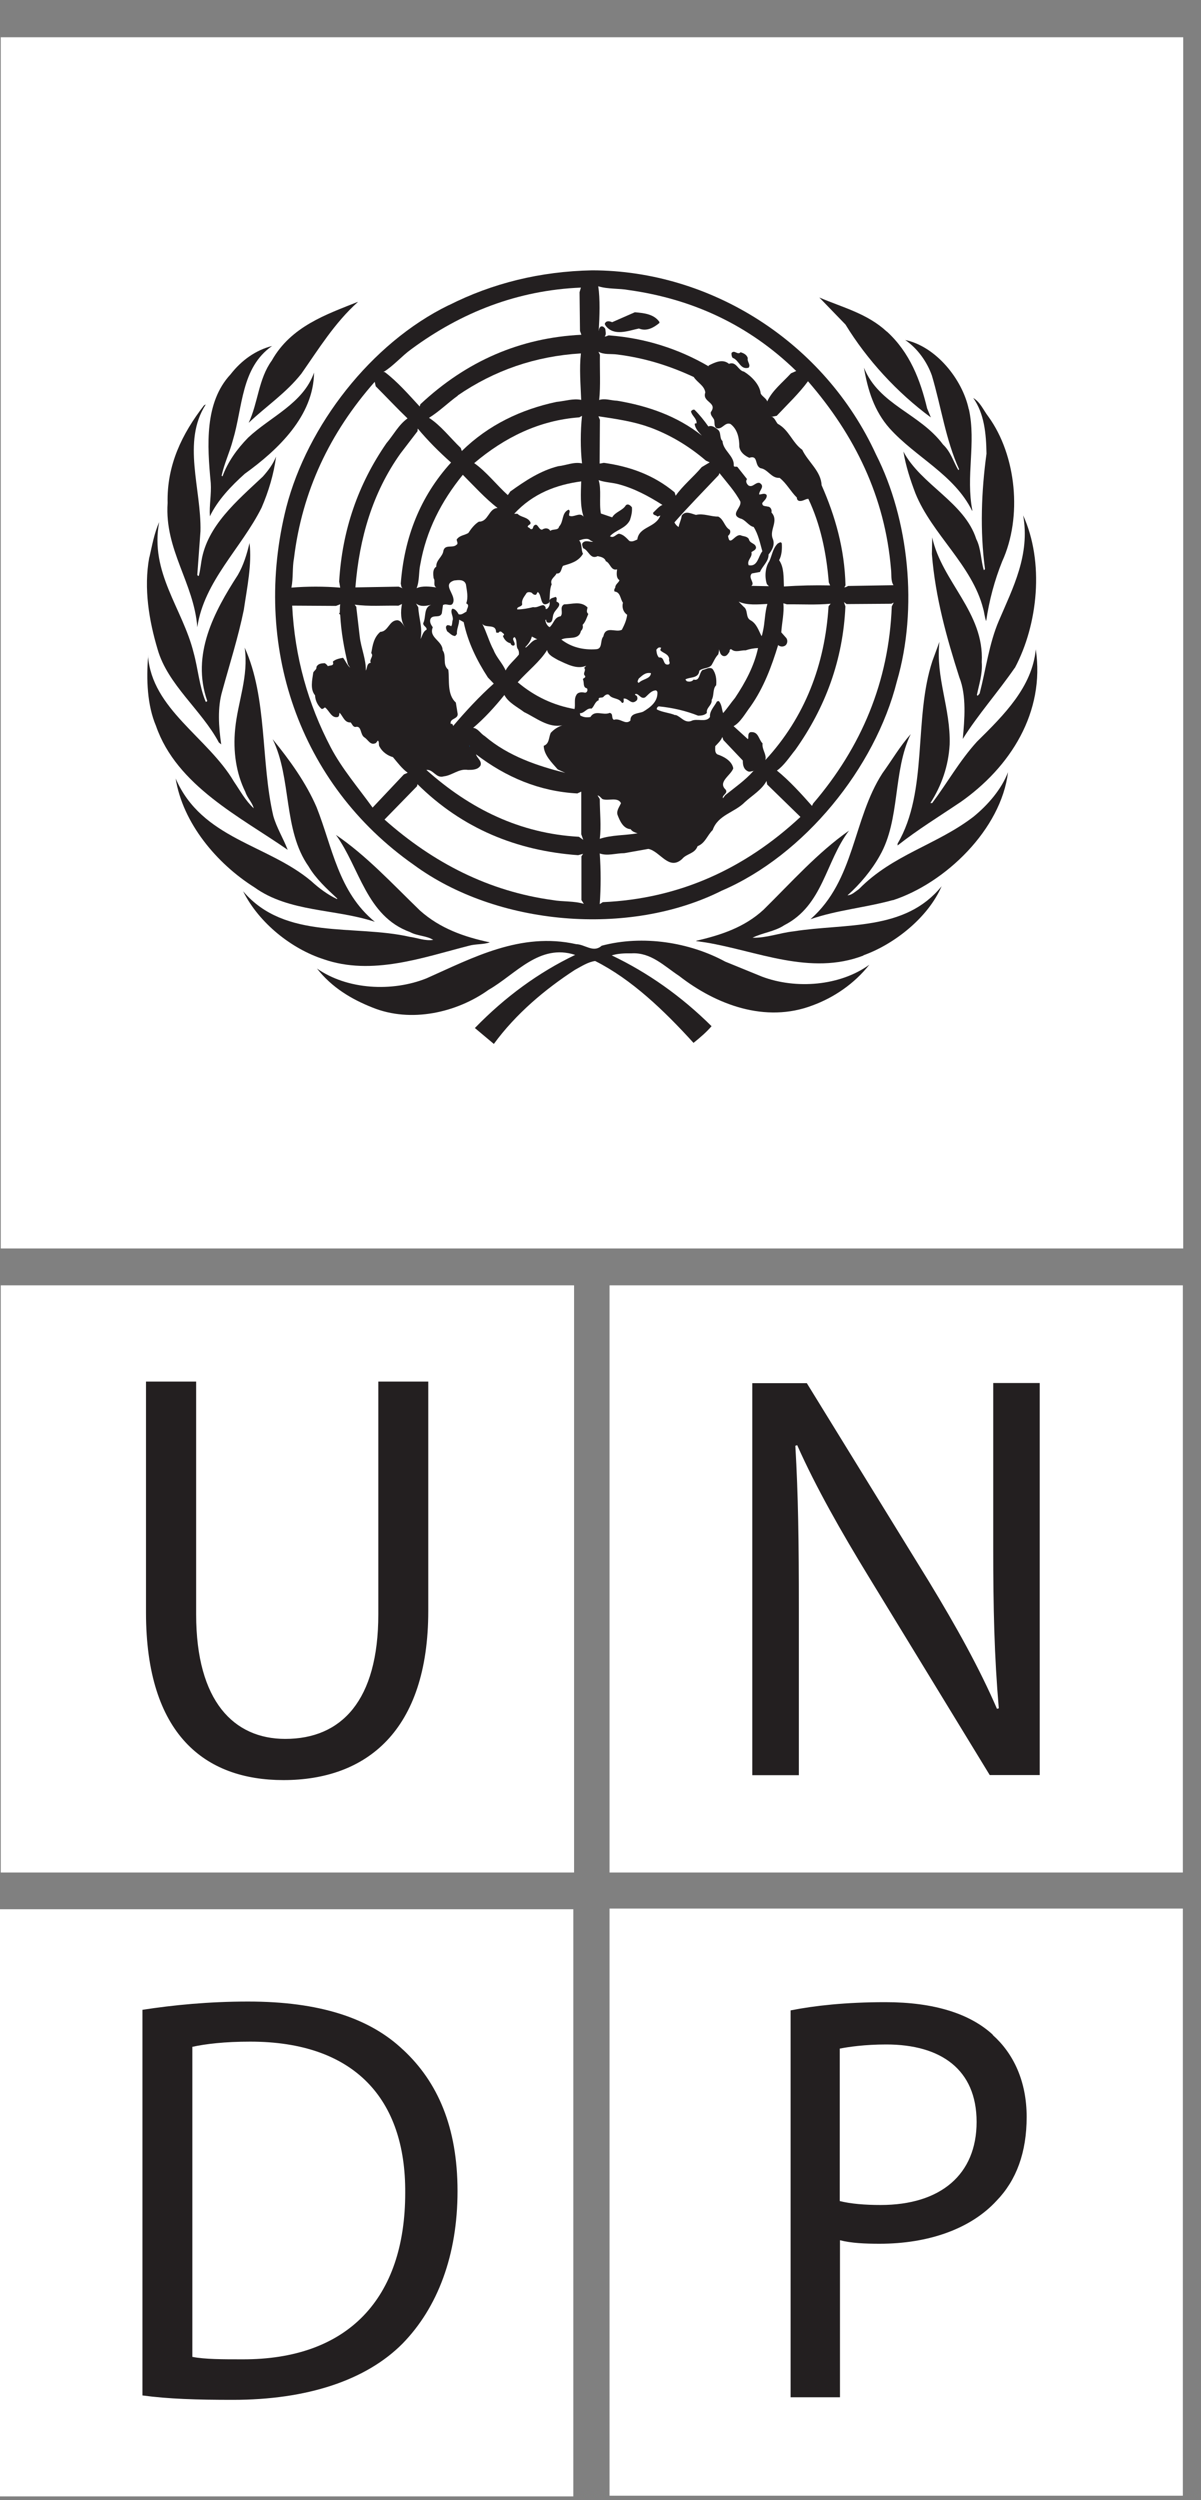
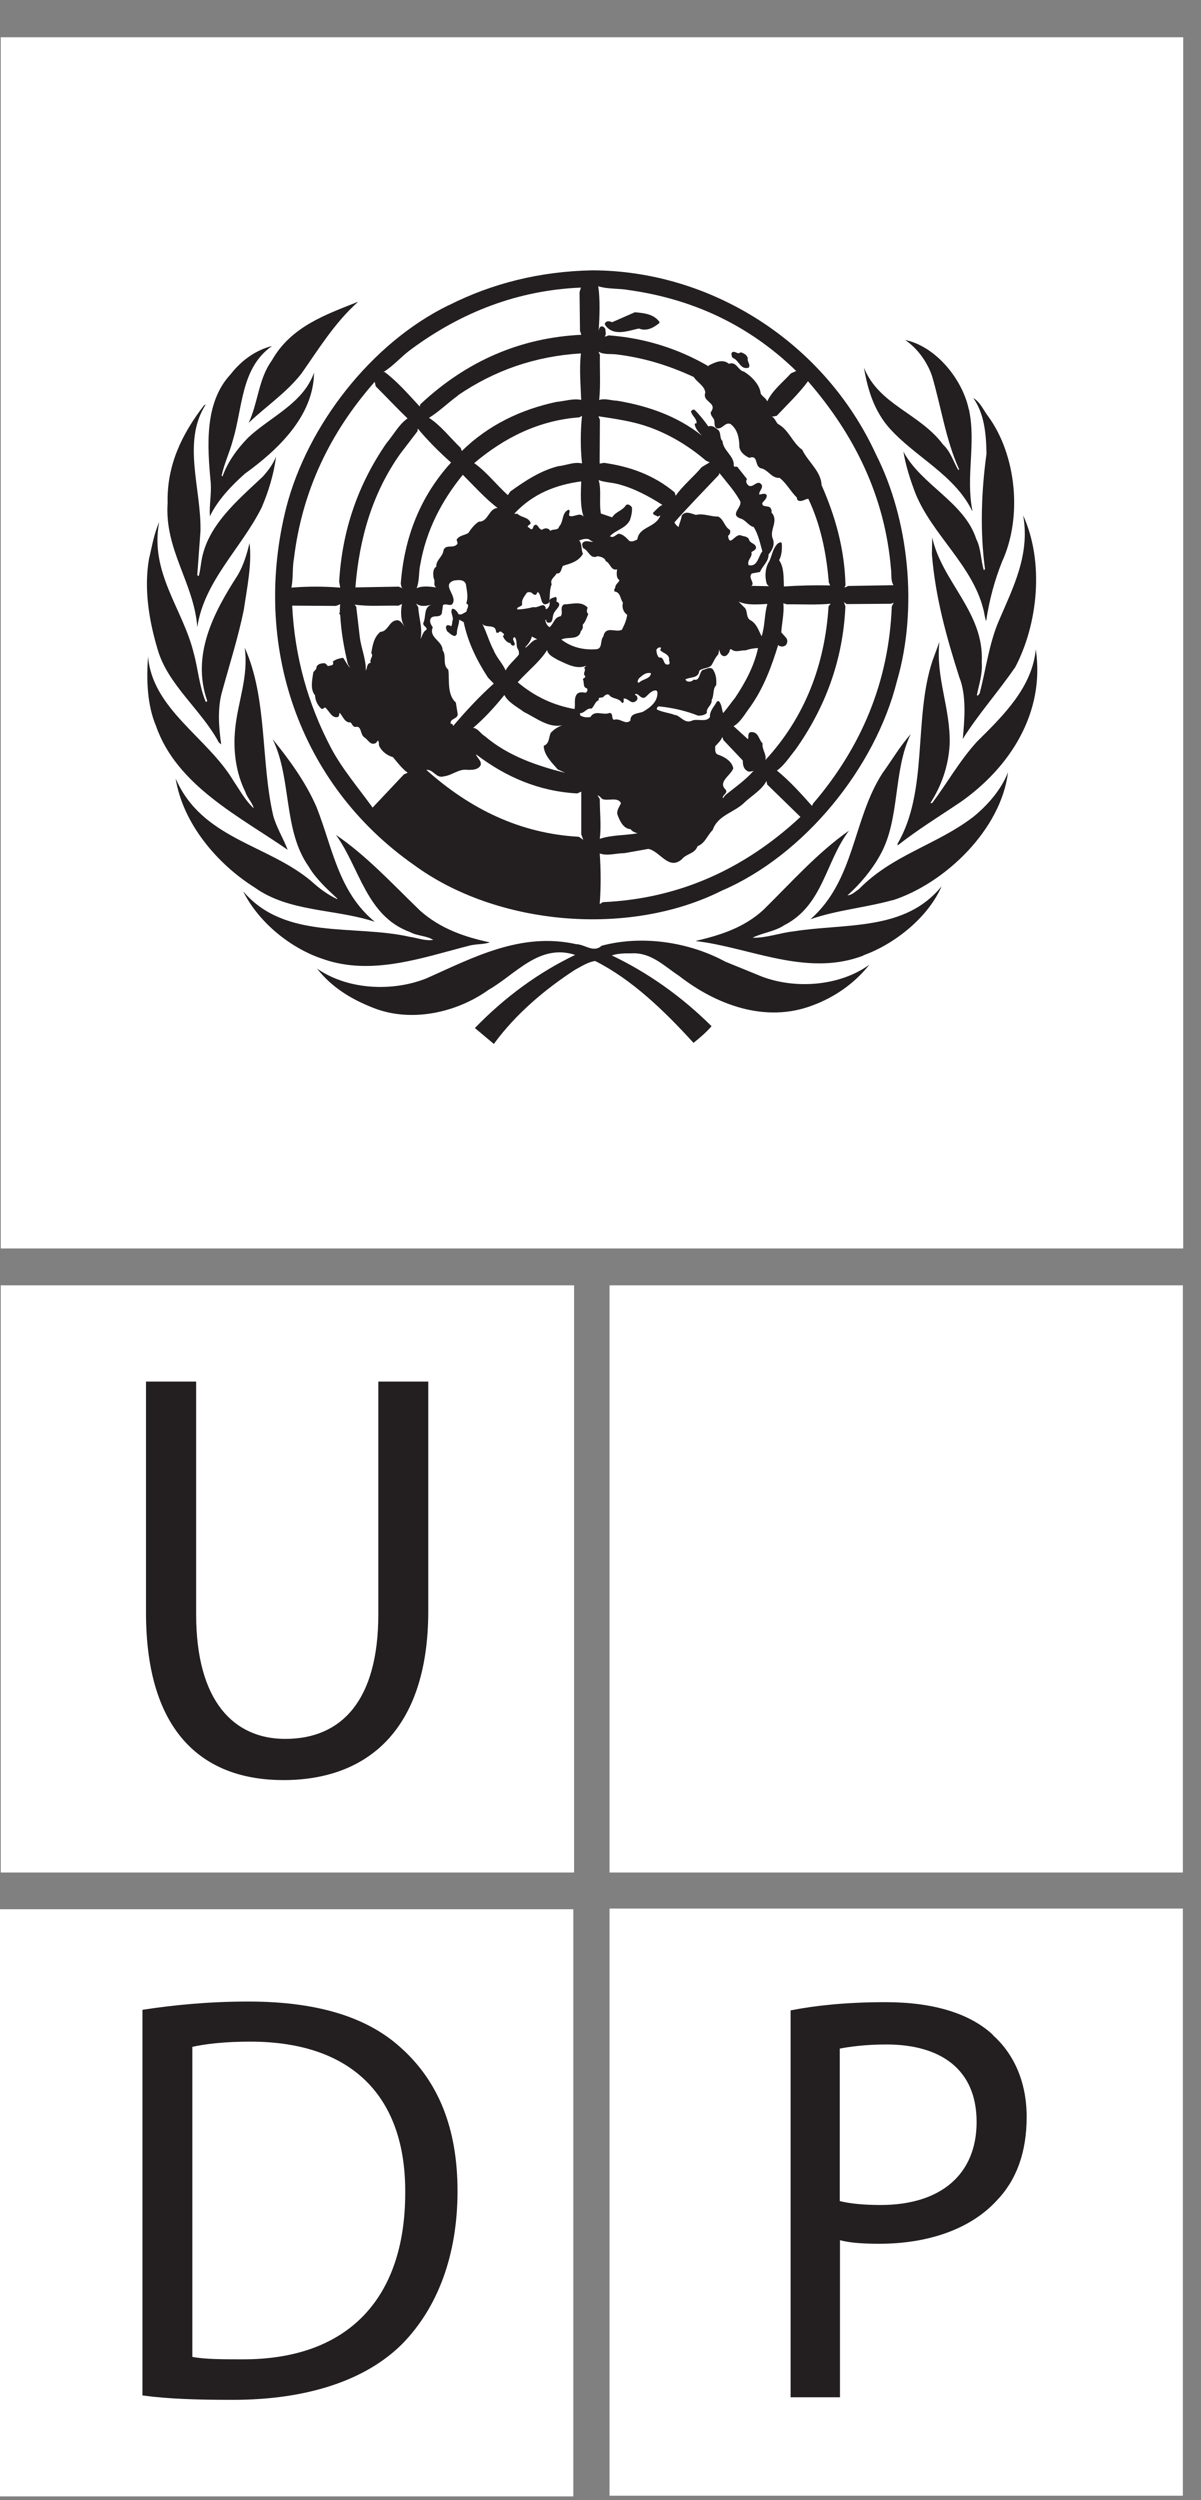
<svg xmlns="http://www.w3.org/2000/svg" width="25" height="52" viewBox="0 0 25 52" fill="none">
  <rect x="0" y="0" width="25" height="52" fill="#808080" stroke="none" />
  <path d="M11.95 26.735H0.016V38.948H11.95V26.735Z" fill="white" />
  <path d="M3.039 28.737V33.54C3.039 36.08 4.268 37.026 5.9 37.026C7.624 37.026 8.915 36.007 8.915 33.505V28.737H7.875V33.578C7.875 35.374 7.107 36.169 5.938 36.169C4.872 36.169 4.083 35.393 4.083 33.578V28.737H3.042H3.039Z" fill="#231F20" />
  <path d="M24.622 26.735H12.688V38.948H24.622V26.735Z" fill="white" />
-   <path d="M16.629 36.921V33.436C16.629 32.077 16.616 31.1 16.556 30.072L16.594 30.059C16.986 30.941 17.519 31.873 18.073 32.78L20.602 36.921H21.643V28.767H20.675V32.191C20.675 33.452 20.697 34.442 20.791 35.533L20.753 35.543C20.386 34.696 19.916 33.85 19.336 32.895L16.795 28.77H15.66V36.924H16.632L16.629 36.921Z" fill="#231F20" />
  <path d="M24.622 39.698H12.688V51.911H24.622V39.698Z" fill="white" />
  <path d="M20.666 42.322C20.193 41.886 19.447 41.645 18.431 41.645C17.604 41.645 16.952 41.718 16.457 41.816V49.863H17.485V46.597C17.723 46.658 18.005 46.67 18.312 46.67C19.318 46.67 20.202 46.365 20.744 45.776C21.158 45.349 21.371 44.77 21.371 44.032C21.371 43.293 21.099 42.714 20.663 42.326" fill="#231F20" />
  <path d="M18.333 45.864C18.001 45.864 17.706 45.839 17.48 45.782V42.611C17.659 42.576 18.001 42.525 18.449 42.525C19.583 42.525 20.329 43.044 20.329 44.136C20.329 45.228 19.583 45.864 18.33 45.864" fill="white" />
  <path d="M11.934 39.712H0V51.925H11.934V39.712Z" fill="white" />
  <path d="M8.393 42.638C7.694 41.972 6.644 41.632 5.165 41.632C4.347 41.632 3.607 41.705 2.965 41.804V49.825C3.498 49.898 4.099 49.917 4.845 49.917C6.393 49.917 7.622 49.51 8.38 48.746C9.111 47.998 9.524 46.906 9.524 45.575C9.524 44.245 9.111 43.303 8.39 42.634" fill="#231F20" />
  <path d="M5.044 49.074C4.64 49.074 4.264 49.074 4.004 49.023V42.574C4.277 42.514 4.678 42.466 5.207 42.466C7.382 42.466 8.448 43.663 8.435 45.611C8.435 47.81 7.241 49.083 5.041 49.074" fill="white" />
  <path d="M24.63 0.775H0.016V25.968H24.63V0.775Z" fill="white" />
  <path d="M9.342 6.349C10.251 5.89 11.244 5.645 12.325 5.623C14.798 5.626 17.161 7.113 18.236 9.455C18.919 10.802 19.114 12.654 18.669 14.175C18.217 15.971 16.744 17.788 15.024 18.526C13.09 19.497 10.338 19.255 8.614 17.989C6.217 16.308 5.236 13.412 5.96 10.55C6.399 8.854 7.721 7.138 9.338 6.349" fill="#231F20" />
  <path d="M21.122 13.893C20.777 14.393 20.361 14.861 20.041 15.37C20.078 14.966 20.122 14.469 19.969 14.087C19.706 13.266 19.471 12.429 19.398 11.525L19.405 11.178C19.605 12.101 20.492 12.738 20.436 13.772C20.455 14.024 20.379 14.234 20.335 14.457L20.351 14.472L20.392 14.425C20.524 13.918 20.589 13.384 20.793 12.91C21.085 12.228 21.445 11.541 21.298 10.72C21.74 11.691 21.608 12.986 21.125 13.893" fill="#231F20" />
  <path d="M20.575 8.667C21.158 9.472 21.284 10.755 20.861 11.678C20.704 12.069 20.591 12.486 20.528 12.919C20.497 12.846 20.491 12.744 20.466 12.661C20.237 11.757 19.4 11.114 19.055 10.261C18.949 9.981 18.855 9.695 18.805 9.392C19.171 10.086 20.077 10.446 20.322 11.213C20.422 11.407 20.416 11.649 20.478 11.856C20.491 11.856 20.503 11.846 20.503 11.83C20.397 11.041 20.428 10.217 20.535 9.437C20.528 9.014 20.488 8.603 20.259 8.278C20.406 8.364 20.472 8.533 20.572 8.663" fill="#231F20" />
  <path d="M20.169 8.514C20.322 9.218 20.1 9.905 20.241 10.618L20.235 10.624C19.862 9.87 19.062 9.514 18.517 8.909C18.198 8.549 18.063 8.113 17.984 7.648C18.298 8.425 19.144 8.594 19.63 9.246C19.793 9.399 19.846 9.606 19.949 9.778L19.965 9.762C19.686 9.151 19.592 8.463 19.398 7.811C19.297 7.527 19.103 7.251 18.843 7.072C19.482 7.206 20.034 7.887 20.166 8.514" fill="#231F20" />
-   <path d="M18.459 6.894C18.941 7.333 19.158 7.906 19.299 8.495L19.377 8.683C18.678 8.17 18.045 7.48 17.6 6.751L17.055 6.188C17.534 6.394 18.051 6.519 18.459 6.897" fill="#231F20" />
  <path d="M7.448 6.283C6.965 6.716 6.63 7.264 6.273 7.773C5.953 8.177 5.542 8.448 5.176 8.795C5.373 8.378 5.379 7.881 5.658 7.499C6.056 6.79 6.79 6.541 7.445 6.28" fill="#231F20" />
  <path d="M4.798 7.788C5.03 7.489 5.328 7.282 5.663 7.196C5.014 7.651 5.055 8.469 4.848 9.154C4.782 9.405 4.669 9.638 4.613 9.895L4.632 9.908C4.738 9.615 4.93 9.342 5.165 9.103C5.628 8.667 6.312 8.393 6.537 7.75C6.528 8.648 5.795 9.351 5.096 9.854C4.807 10.112 4.528 10.408 4.369 10.739C4.353 10.516 4.403 10.287 4.387 10.045C4.312 9.262 4.256 8.371 4.798 7.788Z" fill="#231F20" />
  <path d="M3.489 10.465C3.47 9.672 3.79 9.023 4.245 8.434C4.257 8.428 4.267 8.415 4.282 8.415C3.784 9.192 4.194 10.169 4.173 11.05L4.107 11.954C4.107 11.954 4.116 11.989 4.138 11.977C4.166 11.878 4.176 11.77 4.194 11.665C4.314 10.936 4.931 10.42 5.47 9.914C5.586 9.784 5.686 9.65 5.746 9.497C5.702 9.857 5.589 10.226 5.445 10.56C5.025 11.401 4.248 12.088 4.107 13.046C4.038 12.126 3.423 11.439 3.489 10.462" fill="#231F20" />
  <path d="M3.11 11.591C3.167 11.343 3.211 11.088 3.314 10.859C3.113 11.907 3.803 12.661 4.029 13.571C4.123 13.909 4.148 14.275 4.282 14.596C4.295 14.602 4.308 14.59 4.314 14.58C3.975 13.613 4.461 12.718 4.95 11.961C5.069 11.757 5.138 11.528 5.194 11.295C5.248 11.732 5.141 12.234 5.075 12.686C4.956 13.266 4.781 13.81 4.627 14.373C4.524 14.72 4.552 15.118 4.605 15.484L4.555 15.443C4.195 14.768 3.49 14.243 3.28 13.504C3.104 12.915 2.988 12.238 3.107 11.595" fill="#231F20" />
  <path d="M3.081 13.638C3.159 14.749 4.328 15.338 4.87 16.258C4.999 16.446 5.108 16.653 5.281 16.812C5.253 16.694 5.146 16.595 5.108 16.474C4.917 16.089 4.848 15.631 4.895 15.163C4.949 14.597 5.18 14.068 5.093 13.47C5.569 14.52 5.425 15.831 5.688 16.968C5.757 17.216 5.898 17.439 5.989 17.677C5.011 16.996 3.679 16.347 3.247 15.099C3.065 14.67 3.043 14.135 3.084 13.642" fill="#231F20" />
  <path d="M3.656 16.192C4.202 17.453 5.565 17.558 6.48 18.328C6.646 18.48 6.825 18.611 7.013 18.7L7.022 18.691C6.812 18.497 6.571 18.274 6.424 18.022C5.888 17.262 6.076 16.192 5.675 15.374C6.038 15.82 6.37 16.281 6.59 16.79C6.919 17.618 7.041 18.551 7.803 19.174C6.981 18.901 6.019 18.977 5.298 18.458C4.509 17.962 3.804 17.118 3.656 16.192Z" fill="#231F20" />
  <path d="M5.066 18.544C5.937 19.562 7.366 19.222 8.529 19.486C8.692 19.508 8.842 19.575 9.018 19.55C8.88 19.461 8.685 19.47 8.535 19.387C7.623 19.056 7.488 18.047 6.993 17.366C7.626 17.796 8.159 18.375 8.742 18.939C9.162 19.314 9.666 19.489 10.196 19.601C10.068 19.648 9.901 19.632 9.764 19.671C8.811 19.913 7.745 20.304 6.733 19.951C6.075 19.738 5.395 19.206 5.062 18.541" fill="#231F20" />
  <path d="M16.915 20.912C15.931 21.288 14.903 20.896 14.135 20.298C13.825 20.094 13.549 19.805 13.145 19.83C13.001 19.827 12.86 19.833 12.734 19.872C13.48 20.228 14.176 20.715 14.812 21.345C14.705 21.469 14.568 21.587 14.436 21.692C13.825 21.02 13.145 20.368 12.389 19.989C12.242 20.008 12.101 20.101 11.966 20.174C11.349 20.575 10.738 21.087 10.28 21.714L9.885 21.383C10.515 20.734 11.214 20.225 11.973 19.862C11.227 19.62 10.738 20.263 10.171 20.588C9.509 21.062 8.556 21.282 7.754 20.957C7.325 20.788 6.908 20.543 6.598 20.145C7.228 20.588 8.165 20.635 8.879 20.349C9.841 19.922 10.838 19.381 11.995 19.639C12.176 19.642 12.352 19.827 12.524 19.671C13.383 19.442 14.358 19.601 15.097 20.002L15.862 20.314C16.57 20.581 17.488 20.508 18.096 20.066C17.783 20.463 17.357 20.75 16.915 20.912Z" fill="#231F20" />
  <path d="M17.974 19.875C16.868 20.301 15.755 19.779 14.696 19.604L14.492 19.575V19.569C14.997 19.451 15.489 19.295 15.893 18.923C16.485 18.34 17.015 17.739 17.673 17.277C17.184 17.92 17.134 18.831 16.326 19.244C16.125 19.378 15.874 19.4 15.664 19.505C15.959 19.512 16.228 19.404 16.52 19.372C17.601 19.2 18.842 19.375 19.601 18.433C19.319 19.088 18.613 19.642 17.971 19.871" fill="#231F20" />
  <path d="M18.585 18.722C18.021 18.878 17.42 18.929 16.871 19.12C17.799 18.305 17.749 17.041 18.369 16.083C18.567 15.81 18.73 15.526 18.958 15.269C18.582 16.042 18.745 17.048 18.313 17.799C18.147 18.098 17.905 18.388 17.642 18.623C17.73 18.62 17.805 18.544 17.88 18.493C18.585 17.773 19.504 17.573 20.265 16.987C20.569 16.739 20.848 16.414 20.983 16.061C20.839 17.252 19.679 18.369 18.585 18.725" fill="#231F20" />
  <path d="M19.981 16.692C19.546 16.985 19.104 17.255 18.684 17.586V17.548C19.326 16.453 19.013 14.951 19.408 13.751L19.555 13.35C19.473 14.098 19.79 14.731 19.768 15.485C19.743 15.937 19.599 16.341 19.367 16.704H19.404C19.721 16.281 19.969 15.832 20.335 15.428C20.906 14.865 21.485 14.289 21.561 13.506C21.755 14.811 21.04 15.956 19.978 16.695" fill="#231F20" />
  <path d="M15.051 16.602L15.098 16.539C15.296 16.38 15.509 16.233 15.681 16.039H15.706C15.666 16.026 15.616 16.064 15.572 16.045C15.478 16.001 15.462 15.918 15.462 15.819L15.058 15.393L15.036 15.329C15.004 15.409 14.945 15.46 14.889 15.52C14.889 15.574 14.873 15.657 14.935 15.692C15.067 15.736 15.236 15.826 15.264 15.982C15.211 16.131 14.935 16.265 15.105 16.424C15.161 16.504 15.026 16.535 15.048 16.602" fill="white" />
  <path d="M12.699 11.155C12.774 11.2 12.818 11.117 12.881 11.101C12.972 11.111 13.044 11.194 13.1 11.251C13.16 11.28 13.216 11.241 13.266 11.222C13.304 10.945 13.646 10.984 13.746 10.723L13.683 10.745C13.658 10.707 13.592 10.726 13.595 10.665C13.652 10.611 13.724 10.525 13.79 10.503C13.495 10.315 13.191 10.153 12.856 10.067C12.724 10.035 12.586 10.032 12.461 9.987C12.524 10.178 12.467 10.458 12.508 10.681L12.743 10.761C12.812 10.643 12.962 10.621 13.028 10.509C13.072 10.471 13.119 10.509 13.154 10.551C13.163 10.643 13.141 10.732 13.113 10.818C13.022 10.999 12.812 11.022 12.696 11.155" fill="white" />
  <path d="M16.2 13.41C16.062 13.862 15.899 14.302 15.624 14.693C15.517 14.833 15.411 15.03 15.27 15.104L15.567 15.374C15.583 15.358 15.573 15.33 15.577 15.307C15.577 15.266 15.595 15.222 15.646 15.228C15.79 15.225 15.793 15.384 15.874 15.463C15.856 15.591 15.965 15.693 15.931 15.81C16.758 14.916 17.172 13.821 17.247 12.611L17.291 12.557C16.996 12.586 16.683 12.567 16.379 12.57L16.307 12.548C16.326 12.752 16.276 12.949 16.263 13.153L16.37 13.274C16.401 13.321 16.392 13.391 16.348 13.426C16.301 13.458 16.241 13.455 16.197 13.417" fill="white" />
  <path d="M15.415 10.439C15.305 10.226 15.127 10.032 14.976 9.841L14.96 9.882C14.656 10.204 14.327 10.538 14.039 10.866C14.058 10.904 14.089 10.942 14.127 10.961C14.139 10.882 14.183 10.808 14.19 10.726C14.268 10.614 14.387 10.684 14.487 10.71C14.644 10.672 14.791 10.748 14.951 10.745C15.07 10.805 15.08 10.958 15.189 11.018C15.217 11.06 15.195 11.114 15.155 11.146C15.189 11.397 15.305 11.079 15.431 11.139C15.481 11.159 15.546 11.152 15.587 11.21C15.609 11.315 15.731 11.292 15.738 11.394C15.728 11.445 15.675 11.458 15.641 11.486C15.672 11.588 15.54 11.649 15.584 11.757C15.775 11.795 15.782 11.569 15.869 11.467C15.819 11.292 15.785 11.114 15.688 10.961C15.581 10.939 15.515 10.805 15.405 10.783C15.195 10.697 15.437 10.563 15.412 10.436" fill="white" />
  <path d="M12.485 17.448C12.729 17.365 13.011 17.378 13.271 17.333C13.218 17.314 13.165 17.302 13.127 17.247C12.973 17.238 12.901 17.072 12.854 16.948C12.829 16.859 12.892 16.786 12.926 16.706C12.861 16.569 12.657 16.668 12.538 16.62C12.506 16.592 12.481 16.553 12.438 16.544L12.485 16.62C12.485 16.894 12.519 17.177 12.485 17.451" fill="white" />
  <path d="M12.691 14.828C12.775 14.844 12.716 14.94 12.779 14.972C12.913 14.927 13.017 15.089 13.123 14.987C13.117 14.828 13.293 14.844 13.387 14.803C13.537 14.714 13.7 14.593 13.684 14.389L13.659 14.36C13.559 14.36 13.506 14.44 13.431 14.504C13.336 14.558 13.29 14.402 13.217 14.44C13.22 14.456 13.236 14.465 13.252 14.472C13.271 14.497 13.277 14.545 13.252 14.57C13.139 14.675 13.089 14.52 12.982 14.529V14.57C12.989 14.593 12.976 14.631 12.945 14.618C12.879 14.507 12.744 14.548 12.678 14.453C12.638 14.427 12.597 14.459 12.569 14.485C12.544 14.535 12.44 14.478 12.465 14.564C12.384 14.593 12.374 14.685 12.315 14.739C12.211 14.72 12.168 14.838 12.07 14.835C12.08 14.854 12.07 14.889 12.098 14.892C12.158 14.921 12.218 14.927 12.29 14.914C12.387 14.755 12.553 14.889 12.691 14.828Z" fill="white" />
  <path d="M13.663 13.517C13.666 13.568 13.676 13.635 13.717 13.676C13.845 13.657 13.789 13.839 13.908 13.823C13.974 13.804 13.911 13.746 13.93 13.702C13.911 13.6 13.814 13.59 13.748 13.53C13.742 13.507 13.754 13.491 13.764 13.476C13.717 13.45 13.691 13.479 13.66 13.517" fill="white" />
  <path d="M13.513 8.885C13.181 8.764 12.817 8.713 12.457 8.659L12.488 8.732L12.482 9.643L12.57 9.627C13.115 9.703 13.61 9.881 14.043 10.241L14.065 10.311C14.212 10.101 14.435 9.92 14.607 9.716L14.773 9.617L14.695 9.582C14.334 9.273 13.943 9.041 13.516 8.885" fill="white" />
  <path d="M7.417 12.63L7.489 13.248C7.518 13.486 7.621 13.716 7.615 13.948C7.649 13.897 7.627 13.798 7.718 13.786C7.681 13.713 7.787 13.649 7.728 13.585C7.756 13.426 7.778 13.261 7.916 13.143C8.082 13.136 8.097 12.91 8.263 12.901C8.348 12.898 8.401 13.015 8.439 13.057C8.332 12.926 8.339 12.71 8.367 12.563L8.295 12.598C7.991 12.592 7.671 12.618 7.383 12.576L7.424 12.633L7.417 12.63Z" fill="white" />
  <path d="M13.297 14.203C13.376 14.12 13.544 14.123 13.55 14.001C13.433 13.981 13.376 14.046 13.297 14.113C13.287 14.139 13.249 14.187 13.297 14.203Z" fill="white" />
  <path d="M15.379 12.518L15.479 12.62C15.579 12.69 15.514 12.839 15.62 12.9C15.749 12.967 15.793 13.119 15.852 13.231C15.871 13.202 15.871 13.164 15.88 13.135C15.924 12.951 15.918 12.744 15.974 12.562C15.777 12.572 15.551 12.594 15.379 12.515" fill="white" />
  <path d="M14.059 14.87C14.171 14.902 14.247 15.042 14.384 14.998C14.504 14.931 14.701 15.039 14.779 14.912C14.767 14.788 14.87 14.695 14.924 14.59L14.961 14.581C15.027 14.651 15.024 14.756 15.052 14.832C15.143 14.73 15.215 14.619 15.3 14.517C15.516 14.193 15.701 13.849 15.779 13.479C15.691 13.483 15.604 13.499 15.522 13.527C15.428 13.521 15.312 13.578 15.231 13.511C15.203 13.486 15.181 13.524 15.187 13.553C15.152 13.604 15.121 13.667 15.046 13.642C14.986 13.613 14.986 13.553 14.967 13.505C14.971 13.54 14.958 13.575 14.952 13.61C14.883 13.683 14.861 13.753 14.811 13.836C14.742 13.912 14.629 13.887 14.557 13.951C14.544 14.113 14.369 14.078 14.272 14.129C14.265 14.148 14.287 14.151 14.297 14.17C14.344 14.183 14.403 14.183 14.438 14.135C14.576 14.173 14.547 13.995 14.626 13.935C14.695 13.925 14.761 13.865 14.83 13.912C14.902 14.002 14.92 14.132 14.908 14.253C14.83 14.332 14.87 14.463 14.814 14.559C14.826 14.67 14.695 14.718 14.714 14.829C14.67 14.877 14.598 14.886 14.532 14.886C14.275 14.784 14.002 14.721 13.711 14.692C13.686 14.702 13.667 14.727 13.673 14.756C13.792 14.819 13.936 14.823 14.059 14.877" fill="white" />
-   <path d="M12.103 17.811L12.138 17.76L12.034 17.788C10.756 17.696 9.624 17.235 8.69 16.311L8.681 16.353L8.004 17.047C9.026 17.954 10.182 18.54 11.502 18.721C11.711 18.759 11.953 18.737 12.153 18.801L12.103 18.721V17.811Z" fill="white" />
  <path d="M10.777 14.191C11.128 14.487 11.523 14.672 11.959 14.748C11.981 14.659 11.946 14.544 11.993 14.465C12.025 14.389 12.116 14.395 12.178 14.408C12.219 14.408 12.241 14.357 12.219 14.318C12.125 14.299 12.166 14.191 12.134 14.131C12.137 14.099 12.194 14.105 12.181 14.061C12.116 14.007 12.213 13.946 12.159 13.892C12.175 13.879 12.188 13.86 12.203 13.847C12.006 13.933 11.793 13.809 11.617 13.73C11.533 13.679 11.407 13.628 11.389 13.52C11.247 13.755 10.975 13.968 10.78 14.188" fill="white" />
  <path d="M10.44 13.144C10.409 13.128 10.403 13.132 10.377 13.16C10.362 13.16 10.343 13.163 10.327 13.154C10.327 12.963 10.117 13.077 10.039 12.976C10.13 13.148 10.18 13.348 10.274 13.52C10.334 13.676 10.462 13.797 10.525 13.946C10.588 13.825 10.713 13.727 10.801 13.615C10.807 13.564 10.797 13.52 10.769 13.485C10.741 13.415 10.769 13.313 10.713 13.252C10.628 13.284 10.744 13.37 10.707 13.421C10.672 13.444 10.631 13.412 10.628 13.38C10.553 13.367 10.493 13.3 10.468 13.227C10.531 13.189 10.453 13.17 10.437 13.138" fill="white" />
  <path d="M11.07 13.243C11.051 13.327 10.994 13.401 10.934 13.462L10.946 13.469C11.025 13.411 11.082 13.308 11.184 13.298L11.07 13.24V13.243Z" fill="white" />
  <path d="M12.025 16.504C11.226 16.463 10.53 16.164 9.909 15.69C9.928 15.769 10.035 15.823 10.003 15.922C9.947 16.014 9.834 16.014 9.74 16.014C9.552 15.982 9.414 16.129 9.239 16.148C9.076 16.199 9.022 15.998 8.875 16.014C9.787 16.829 10.828 17.338 12.05 17.405L12.141 17.469L12.1 17.354V16.466L12.022 16.501L12.025 16.504Z" fill="white" />
  <path d="M8.483 16.07C8.37 15.99 8.273 15.86 8.179 15.748C8.069 15.719 7.959 15.64 7.903 15.535C7.872 15.497 7.903 15.43 7.865 15.404L7.825 15.455C7.709 15.512 7.668 15.392 7.59 15.341C7.489 15.283 7.536 15.086 7.398 15.121C7.345 15.121 7.329 15.057 7.298 15.026C7.173 15.038 7.138 14.895 7.069 14.825C7.057 14.854 7.069 14.895 7.032 14.914C6.9 14.946 6.856 14.78 6.765 14.714C6.743 14.723 6.728 14.752 6.693 14.745C6.615 14.675 6.562 14.574 6.558 14.462C6.452 14.338 6.499 14.141 6.521 13.988C6.54 13.947 6.596 13.924 6.587 13.873C6.618 13.803 6.69 13.797 6.759 13.794C6.784 13.806 6.812 13.835 6.825 13.857C6.869 13.832 6.963 13.861 6.928 13.762C6.985 13.711 7.066 13.695 7.141 13.682C7.195 13.749 7.22 13.829 7.289 13.889L7.242 13.816C7.163 13.485 7.101 13.151 7.082 12.794C7.085 12.775 7.041 12.766 7.066 12.747L7.072 12.756C7.076 12.683 7.072 12.619 7.082 12.568L6.994 12.603L6.082 12.597C6.135 13.67 6.414 14.647 6.884 15.544C7.116 15.987 7.458 16.385 7.756 16.798L8.407 16.108L8.486 16.073L8.483 16.07Z" fill="white" />
  <path d="M9.531 8.229C9.328 8.375 9.143 8.56 8.93 8.691C9.174 8.847 9.375 9.111 9.591 9.318L9.613 9.381C10.171 8.834 10.851 8.516 11.581 8.36C11.754 8.344 11.929 8.283 12.098 8.318C12.086 8 12.057 7.666 12.092 7.351C11.142 7.408 10.29 7.704 9.528 8.226" fill="white" />
  <path d="M8.75 11.735C8.713 11.894 8.735 12.082 8.672 12.235C8.788 12.18 8.954 12.2 9.082 12.219C9.007 12.177 9.07 12.082 9.026 12.028C9.017 11.945 9.001 11.84 9.082 11.786C9.073 11.649 9.217 11.579 9.23 11.455C9.264 11.315 9.424 11.407 9.499 11.334C9.549 11.308 9.506 11.261 9.506 11.222C9.571 11.13 9.672 11.136 9.75 11.085C9.806 10.999 9.878 10.904 9.969 10.85C10.167 10.856 10.17 10.573 10.358 10.567C10.101 10.369 9.86 10.102 9.634 9.876C9.183 10.43 8.872 11.041 8.75 11.735Z" fill="white" />
  <path d="M8.88 13.097C8.889 13.037 8.801 13.021 8.811 12.96C8.873 12.836 8.814 12.636 8.974 12.581C8.861 12.604 8.757 12.626 8.66 12.553L8.707 12.632C8.717 12.852 8.801 13.065 8.754 13.291C8.792 13.227 8.801 13.138 8.88 13.097Z" fill="white" />
  <path d="M9.779 15.52L9.766 15.497L9.779 15.54V15.52Z" fill="#0067B1" />
  <path d="M8.69 8.971L8.336 9.433C7.756 10.248 7.48 11.19 7.398 12.218L8.298 12.202L8.383 12.237C8.345 12.212 8.354 12.173 8.342 12.142C8.414 11.184 8.743 10.331 9.389 9.621C9.141 9.401 8.906 9.166 8.696 8.914L8.69 8.978V8.971Z" fill="white" />
  <path d="M11.459 15.249C11.531 15.169 11.615 15.118 11.706 15.086C11.415 15.147 11.158 14.93 10.91 14.812C10.769 14.704 10.584 14.618 10.499 14.456C10.305 14.698 10.076 14.949 9.848 15.14C9.948 15.147 10.004 15.261 10.092 15.312C10.584 15.732 11.198 15.933 11.766 16.076L11.609 16.003C11.49 15.866 11.321 15.704 11.318 15.513C11.437 15.471 11.421 15.338 11.462 15.249" fill="white" />
  <path d="M9.222 12.58L9.197 12.758C9.156 12.863 9.031 12.784 8.971 12.857C8.928 12.924 8.971 12.994 9.009 13.048C8.918 13.264 9.216 13.331 9.213 13.525C9.304 13.646 9.2 13.821 9.332 13.93C9.36 14.149 9.301 14.442 9.489 14.614L9.523 14.824C9.561 14.967 9.354 14.929 9.382 15.059C9.423 15.037 9.429 15.095 9.435 15.104V15.098C9.689 14.799 9.981 14.483 10.278 14.219L10.156 14.092C9.924 13.735 9.739 13.357 9.652 12.94L9.558 12.889C9.558 12.997 9.504 13.08 9.511 13.188L9.476 13.229C9.407 13.229 9.363 13.169 9.307 13.131C9.294 13.092 9.257 13.035 9.313 13.003C9.344 13.003 9.369 13.01 9.391 13.026C9.42 12.991 9.407 12.937 9.426 12.889C9.435 12.806 9.366 12.733 9.413 12.663C9.476 12.656 9.523 12.733 9.548 12.777C9.611 12.796 9.661 12.745 9.711 12.72C9.711 12.663 9.789 12.586 9.705 12.551C9.752 12.421 9.717 12.284 9.699 12.157C9.664 12.045 9.542 12.064 9.454 12.074C9.188 12.16 9.498 12.367 9.432 12.536C9.395 12.634 9.297 12.542 9.228 12.583" fill="white" />
  <path d="M17.623 12.565L17.567 12.523L17.598 12.613C17.548 13.73 17.181 14.716 16.557 15.595C16.438 15.741 16.322 15.923 16.172 16.028C16.423 16.228 16.698 16.531 16.902 16.763L16.927 16.712C17.93 15.541 18.504 14.182 18.563 12.613L18.604 12.533L18.554 12.558L17.617 12.565H17.623Z" fill="white" />
  <path d="M8.736 8.456L8.751 8.408C9.707 7.513 10.823 7.026 12.102 6.963L12.073 6.883L12.064 6.078L12.092 5.982C10.773 6.037 9.604 6.495 8.563 7.262C8.363 7.405 8.184 7.618 7.98 7.739H8.009C8.269 7.934 8.513 8.214 8.733 8.452" fill="white" />
  <path d="M12.059 8.681C11.225 8.742 10.504 9.098 9.871 9.633C10.122 9.808 10.344 10.095 10.57 10.298C10.586 10.276 10.604 10.254 10.62 10.225C10.934 9.999 11.253 9.789 11.62 9.697C11.783 9.681 11.946 9.601 12.115 9.639C12.081 9.324 12.081 8.977 12.115 8.649L12.059 8.681Z" fill="white" />
  <path d="M12.104 10.012C11.578 10.082 11.092 10.266 10.703 10.687H10.772C10.85 10.766 10.979 10.75 11.039 10.858C11.067 10.919 10.982 10.912 10.985 10.96C11.004 10.976 11.026 10.976 11.039 11.002C11.101 11.024 11.089 10.967 11.111 10.938C11.192 10.855 11.205 11.018 11.283 11.018C11.339 10.979 11.418 10.976 11.455 11.043C11.509 10.995 11.621 11.04 11.637 10.954C11.741 10.842 11.684 10.671 11.835 10.601C11.888 10.629 11.831 10.68 11.85 10.728C11.95 10.772 12.066 10.642 12.148 10.747C12.073 10.527 12.091 10.257 12.098 10.015" fill="white" />
  <path d="M12.136 11.518C12.039 11.683 11.876 11.721 11.72 11.769C11.679 11.823 11.688 11.941 11.585 11.928C11.553 12.001 11.441 12.046 11.484 12.154C11.431 12.269 11.456 12.415 11.428 12.539C11.234 12.663 11.29 12.374 11.193 12.313L11.159 12.37C11.121 12.38 11.093 12.358 11.068 12.329C11.039 12.316 10.989 12.307 10.961 12.335C10.917 12.409 10.851 12.469 10.87 12.571C10.851 12.632 10.754 12.612 10.767 12.676C10.876 12.676 10.992 12.654 11.099 12.628C11.174 12.647 11.237 12.59 11.312 12.587C11.337 12.6 11.368 12.628 11.356 12.666H11.384C11.434 12.625 11.456 12.565 11.434 12.507C11.441 12.437 11.519 12.437 11.563 12.415C11.607 12.434 11.579 12.479 11.585 12.514C11.732 12.571 11.55 12.682 11.528 12.762C11.488 12.826 11.528 12.972 11.403 12.95C11.381 12.943 11.365 12.921 11.372 12.893H11.353C11.353 12.947 11.39 13.02 11.441 13.045C11.531 12.969 11.535 12.838 11.669 12.819C11.735 12.746 11.638 12.632 11.741 12.571C11.911 12.568 12.092 12.495 12.23 12.635C12.221 12.695 12.199 12.724 12.246 12.771C12.211 12.851 12.19 12.934 12.127 12.998C12.143 13.042 12.127 13.093 12.092 13.125C12.049 13.329 11.817 13.233 11.685 13.303C11.892 13.462 12.139 13.523 12.409 13.504C12.55 13.497 12.487 13.319 12.559 13.239C12.606 13.004 12.816 13.166 12.945 13.099C12.995 13.001 13.042 12.902 13.055 12.787C12.973 12.733 12.942 12.632 12.967 12.536C12.91 12.46 12.917 12.316 12.794 12.304C12.776 12.278 12.791 12.243 12.807 12.224C12.807 12.151 12.876 12.125 12.895 12.068C12.819 12.02 12.838 11.909 12.845 11.842C12.716 11.88 12.704 11.708 12.61 11.673C12.588 11.597 12.503 11.581 12.44 11.568C12.284 11.645 12.258 11.447 12.139 11.403C12.127 11.365 12.099 11.311 12.139 11.282C12.199 11.231 12.277 11.276 12.346 11.269L12.29 11.241C12.237 11.18 12.124 11.218 12.055 11.241C12.121 11.307 12.092 11.428 12.133 11.514" fill="white" />
  <path d="M7.082 12.227L7.06 12.096C7.123 11.023 7.455 10.072 8.044 9.219C8.191 9.047 8.298 8.834 8.483 8.703C8.27 8.499 8.047 8.261 7.821 8.035L7.8 7.942C6.862 9.005 6.289 10.221 6.12 11.609C6.082 11.81 6.107 12.02 6.066 12.223C6.395 12.195 6.75 12.195 7.079 12.223" fill="white" />
  <path d="M15.957 16.241C15.863 16.425 15.659 16.543 15.506 16.683C15.293 16.902 14.945 16.947 14.835 17.265C14.722 17.374 14.681 17.539 14.521 17.6C14.462 17.762 14.293 17.752 14.199 17.867C13.923 18.118 13.744 17.708 13.497 17.657L12.995 17.746C12.82 17.746 12.647 17.81 12.484 17.752C12.509 18.093 12.509 18.462 12.484 18.806L12.547 18.765C14.127 18.695 15.493 18.08 16.662 16.992L15.969 16.317L15.954 16.237L15.957 16.241Z" fill="white" />
  <path d="M12.466 6.877C12.466 6.848 12.478 6.82 12.497 6.798C12.541 6.769 12.582 6.81 12.6 6.842C12.604 6.89 12.626 6.969 12.585 6.998C12.626 7.004 12.644 6.976 12.679 6.976C13.431 7.033 14.127 7.256 14.75 7.619V7.603C14.879 7.539 15.042 7.456 15.174 7.568C15.33 7.507 15.361 7.708 15.487 7.73C15.644 7.826 15.816 8.001 15.835 8.185C15.863 8.246 15.957 8.29 15.97 8.351C16.073 8.125 16.283 7.963 16.465 7.765L16.574 7.717C15.584 6.753 14.406 6.218 13.092 6.034C12.883 5.995 12.654 6.018 12.453 5.954C12.494 6.218 12.481 6.581 12.463 6.88" fill="white" />
  <path d="M12.466 8.322C12.592 8.278 12.717 8.332 12.846 8.335C13.488 8.443 14.096 8.653 14.61 9.061C14.547 8.994 14.472 8.917 14.46 8.819C14.469 8.806 14.485 8.803 14.5 8.806C14.507 8.701 14.397 8.647 14.384 8.555C14.4 8.535 14.425 8.513 14.457 8.523C14.566 8.631 14.66 8.749 14.745 8.87C14.817 8.841 14.877 8.886 14.93 8.927C15.024 8.984 14.967 9.108 15.04 9.175C15.052 9.373 15.287 9.484 15.274 9.681C15.274 9.729 15.334 9.691 15.353 9.716L15.55 9.965C15.513 10.012 15.544 10.07 15.585 10.101C15.673 10.143 15.723 10.028 15.81 10.044C15.939 10.117 15.792 10.207 15.804 10.286C15.854 10.286 15.917 10.245 15.958 10.296C15.973 10.369 15.898 10.417 15.867 10.464C15.867 10.537 15.926 10.522 15.98 10.537C16.039 10.537 16.074 10.607 16.058 10.659C16.221 10.834 16.008 11.021 16.086 11.206C16.136 11.327 16.074 11.445 15.998 11.534C16.002 11.68 15.87 11.773 15.82 11.897L15.651 11.928C15.56 12.018 15.729 12.129 15.638 12.186L16.005 12.193L15.964 12.151C15.914 12.005 15.926 11.804 16.014 11.674C16.071 11.553 16.083 11.41 16.19 11.305C16.212 11.298 16.256 11.254 16.274 11.305C16.281 11.419 16.274 11.55 16.218 11.652C16.324 11.804 16.309 12.008 16.318 12.199C16.644 12.177 16.961 12.17 17.28 12.177L17.252 12.113C17.202 11.492 17.077 10.903 16.826 10.375C16.757 10.378 16.707 10.436 16.628 10.417C16.603 10.407 16.585 10.382 16.588 10.35C16.456 10.222 16.375 10.054 16.227 9.939C16.058 9.955 15.983 9.758 15.832 9.739C15.698 9.681 15.792 9.459 15.597 9.522C15.503 9.481 15.409 9.408 15.39 9.296C15.39 9.121 15.356 8.933 15.206 8.819C15.086 8.774 15.04 8.937 14.92 8.908C14.855 8.873 14.883 8.787 14.864 8.73C14.842 8.679 14.786 8.64 14.795 8.574C14.949 8.367 14.607 8.37 14.682 8.163C14.66 8.017 14.516 7.959 14.441 7.842C13.933 7.606 13.425 7.447 12.852 7.374C12.711 7.355 12.579 7.383 12.457 7.316L12.488 7.38C12.482 7.692 12.504 8.026 12.473 8.316" fill="white" />
  <path d="M16.055 8.665C16.124 8.681 16.146 8.767 16.189 8.815C16.428 8.945 16.49 9.206 16.7 9.356C16.819 9.607 17.092 9.801 17.102 10.091C17.387 10.737 17.581 11.415 17.6 12.176L17.575 12.217C17.603 12.217 17.628 12.204 17.653 12.188L18.599 12.172C18.537 12.08 18.562 11.94 18.546 11.829C18.421 10.336 17.797 9.056 16.819 7.93C16.638 8.178 16.393 8.41 16.168 8.649L16.055 8.671V8.665Z" fill="white" />
  <path d="M12.598 6.718C12.626 6.664 12.701 6.683 12.742 6.702L13.215 6.495C13.406 6.511 13.613 6.533 13.726 6.696V6.718C13.607 6.817 13.457 6.899 13.3 6.833C13.084 6.877 12.78 7.004 12.607 6.775C12.598 6.759 12.579 6.734 12.598 6.718Z" fill="#231F20" />
  <path d="M15.419 7.327C15.485 7.349 15.544 7.378 15.566 7.448C15.547 7.524 15.635 7.588 15.582 7.649C15.406 7.696 15.39 7.493 15.249 7.442C15.23 7.413 15.224 7.381 15.227 7.343C15.29 7.266 15.35 7.394 15.416 7.327" fill="#231F20" />
</svg>